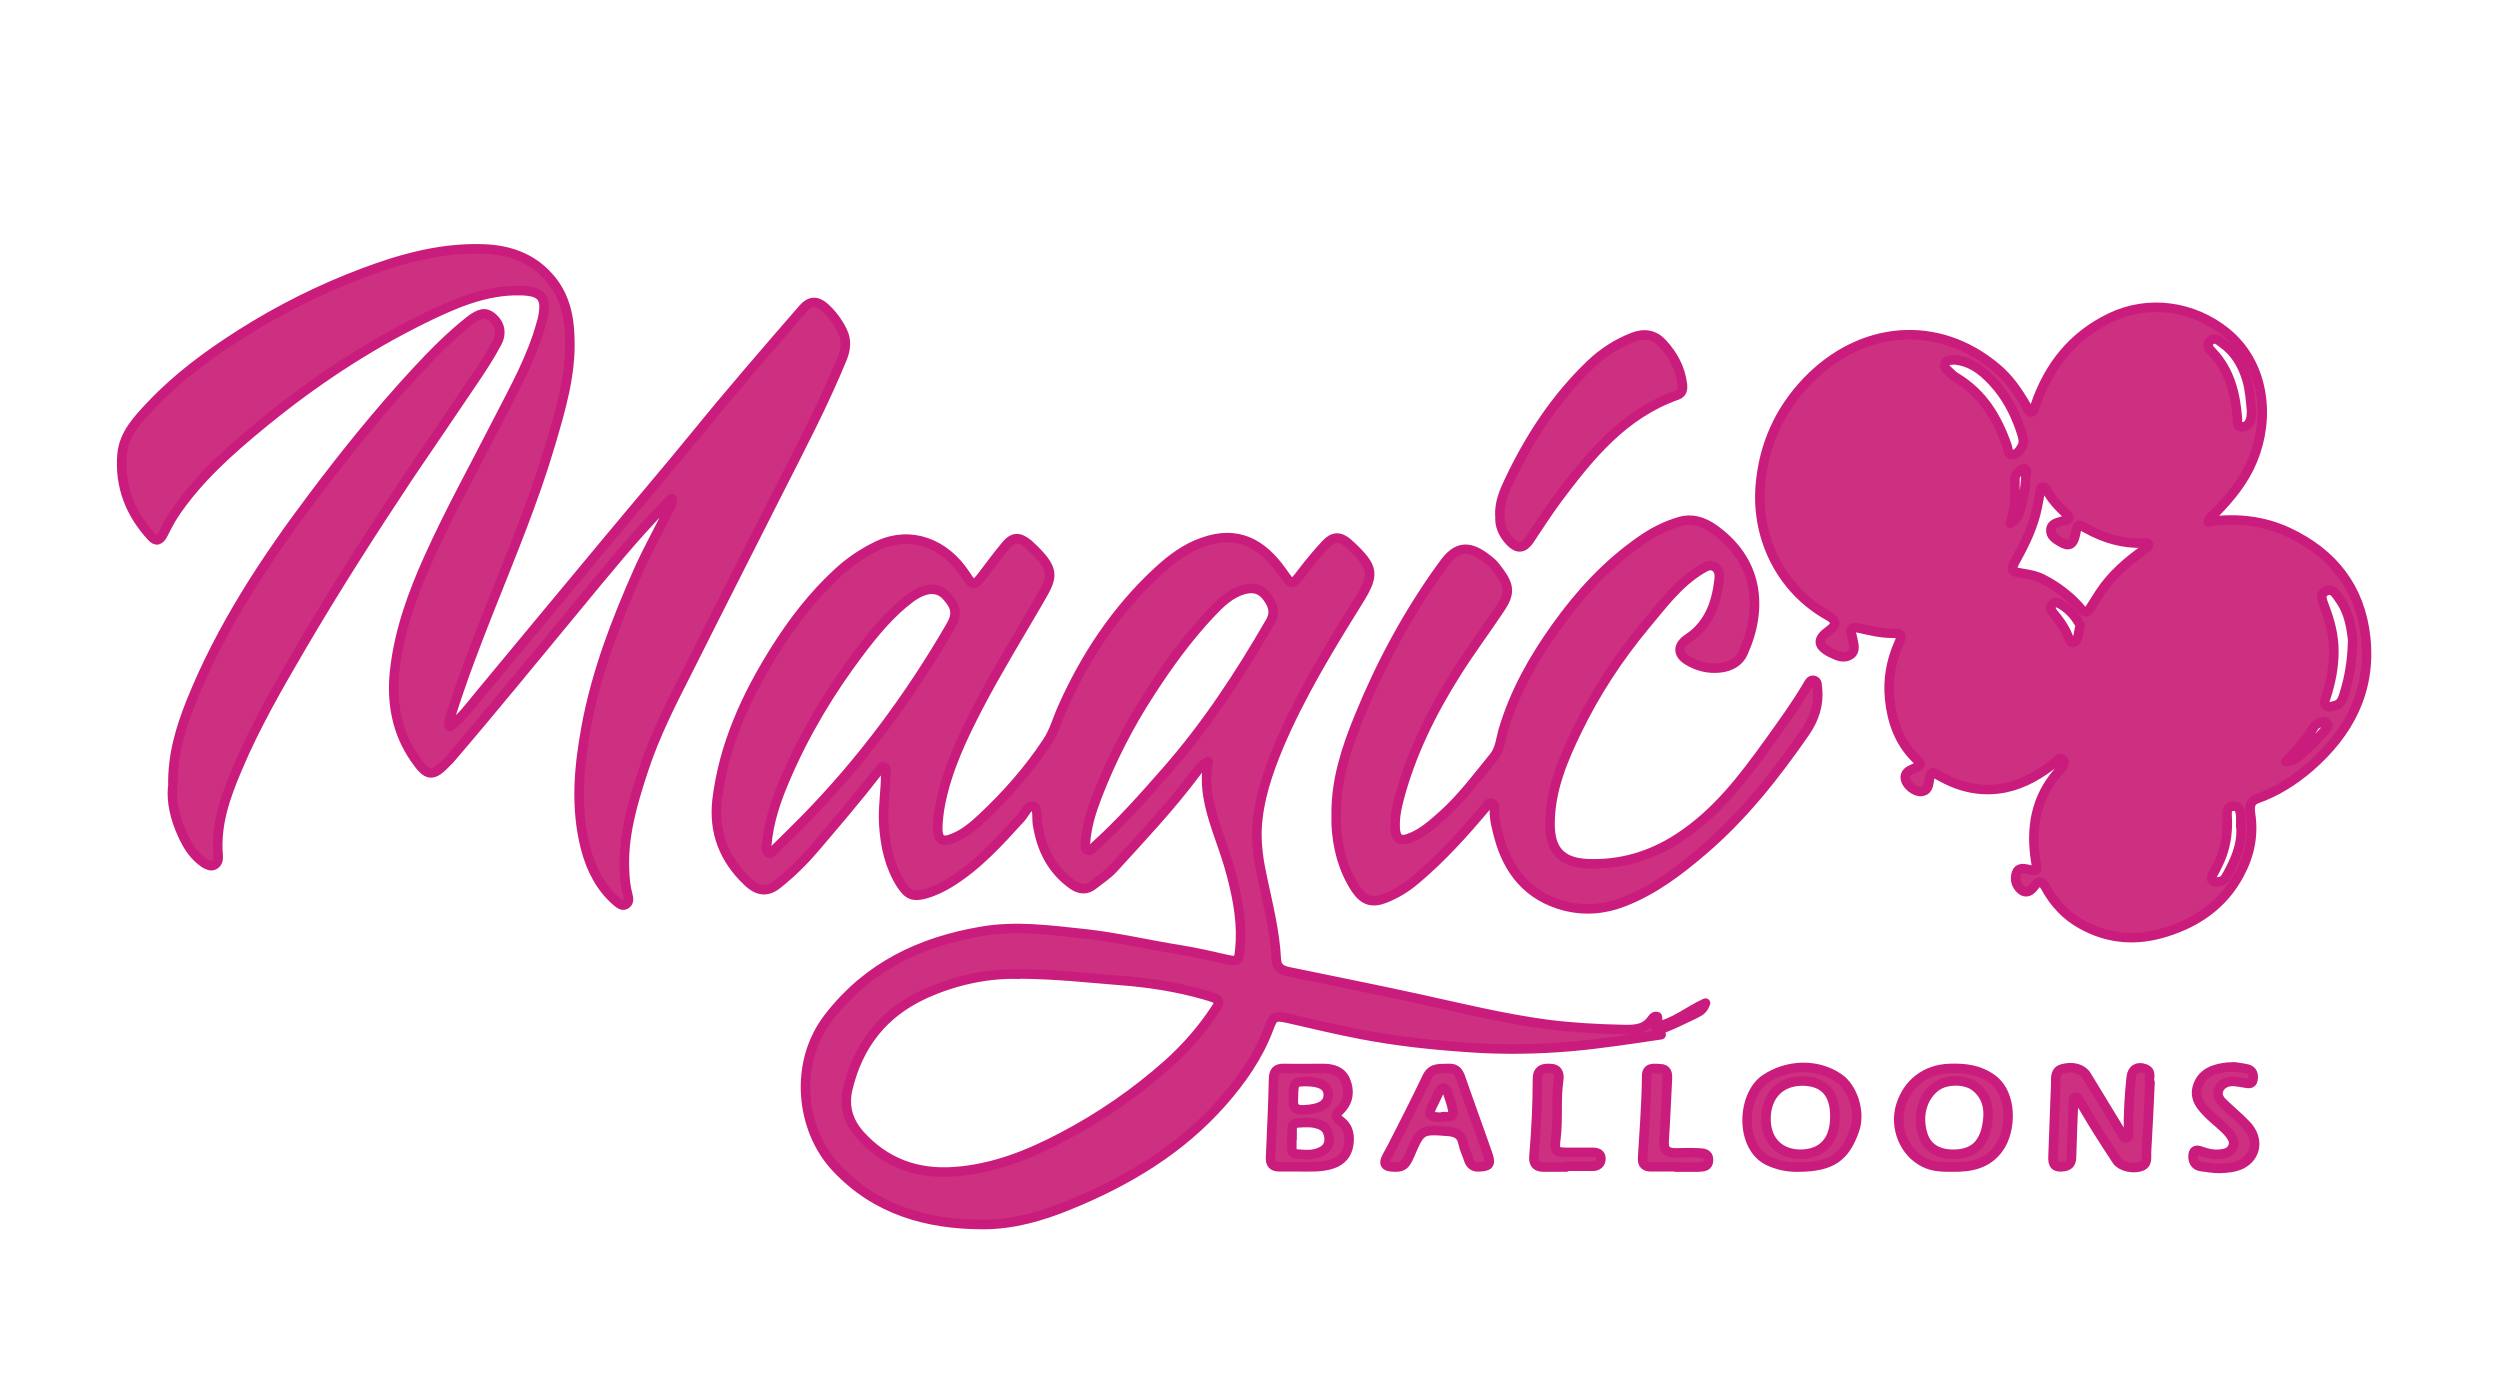
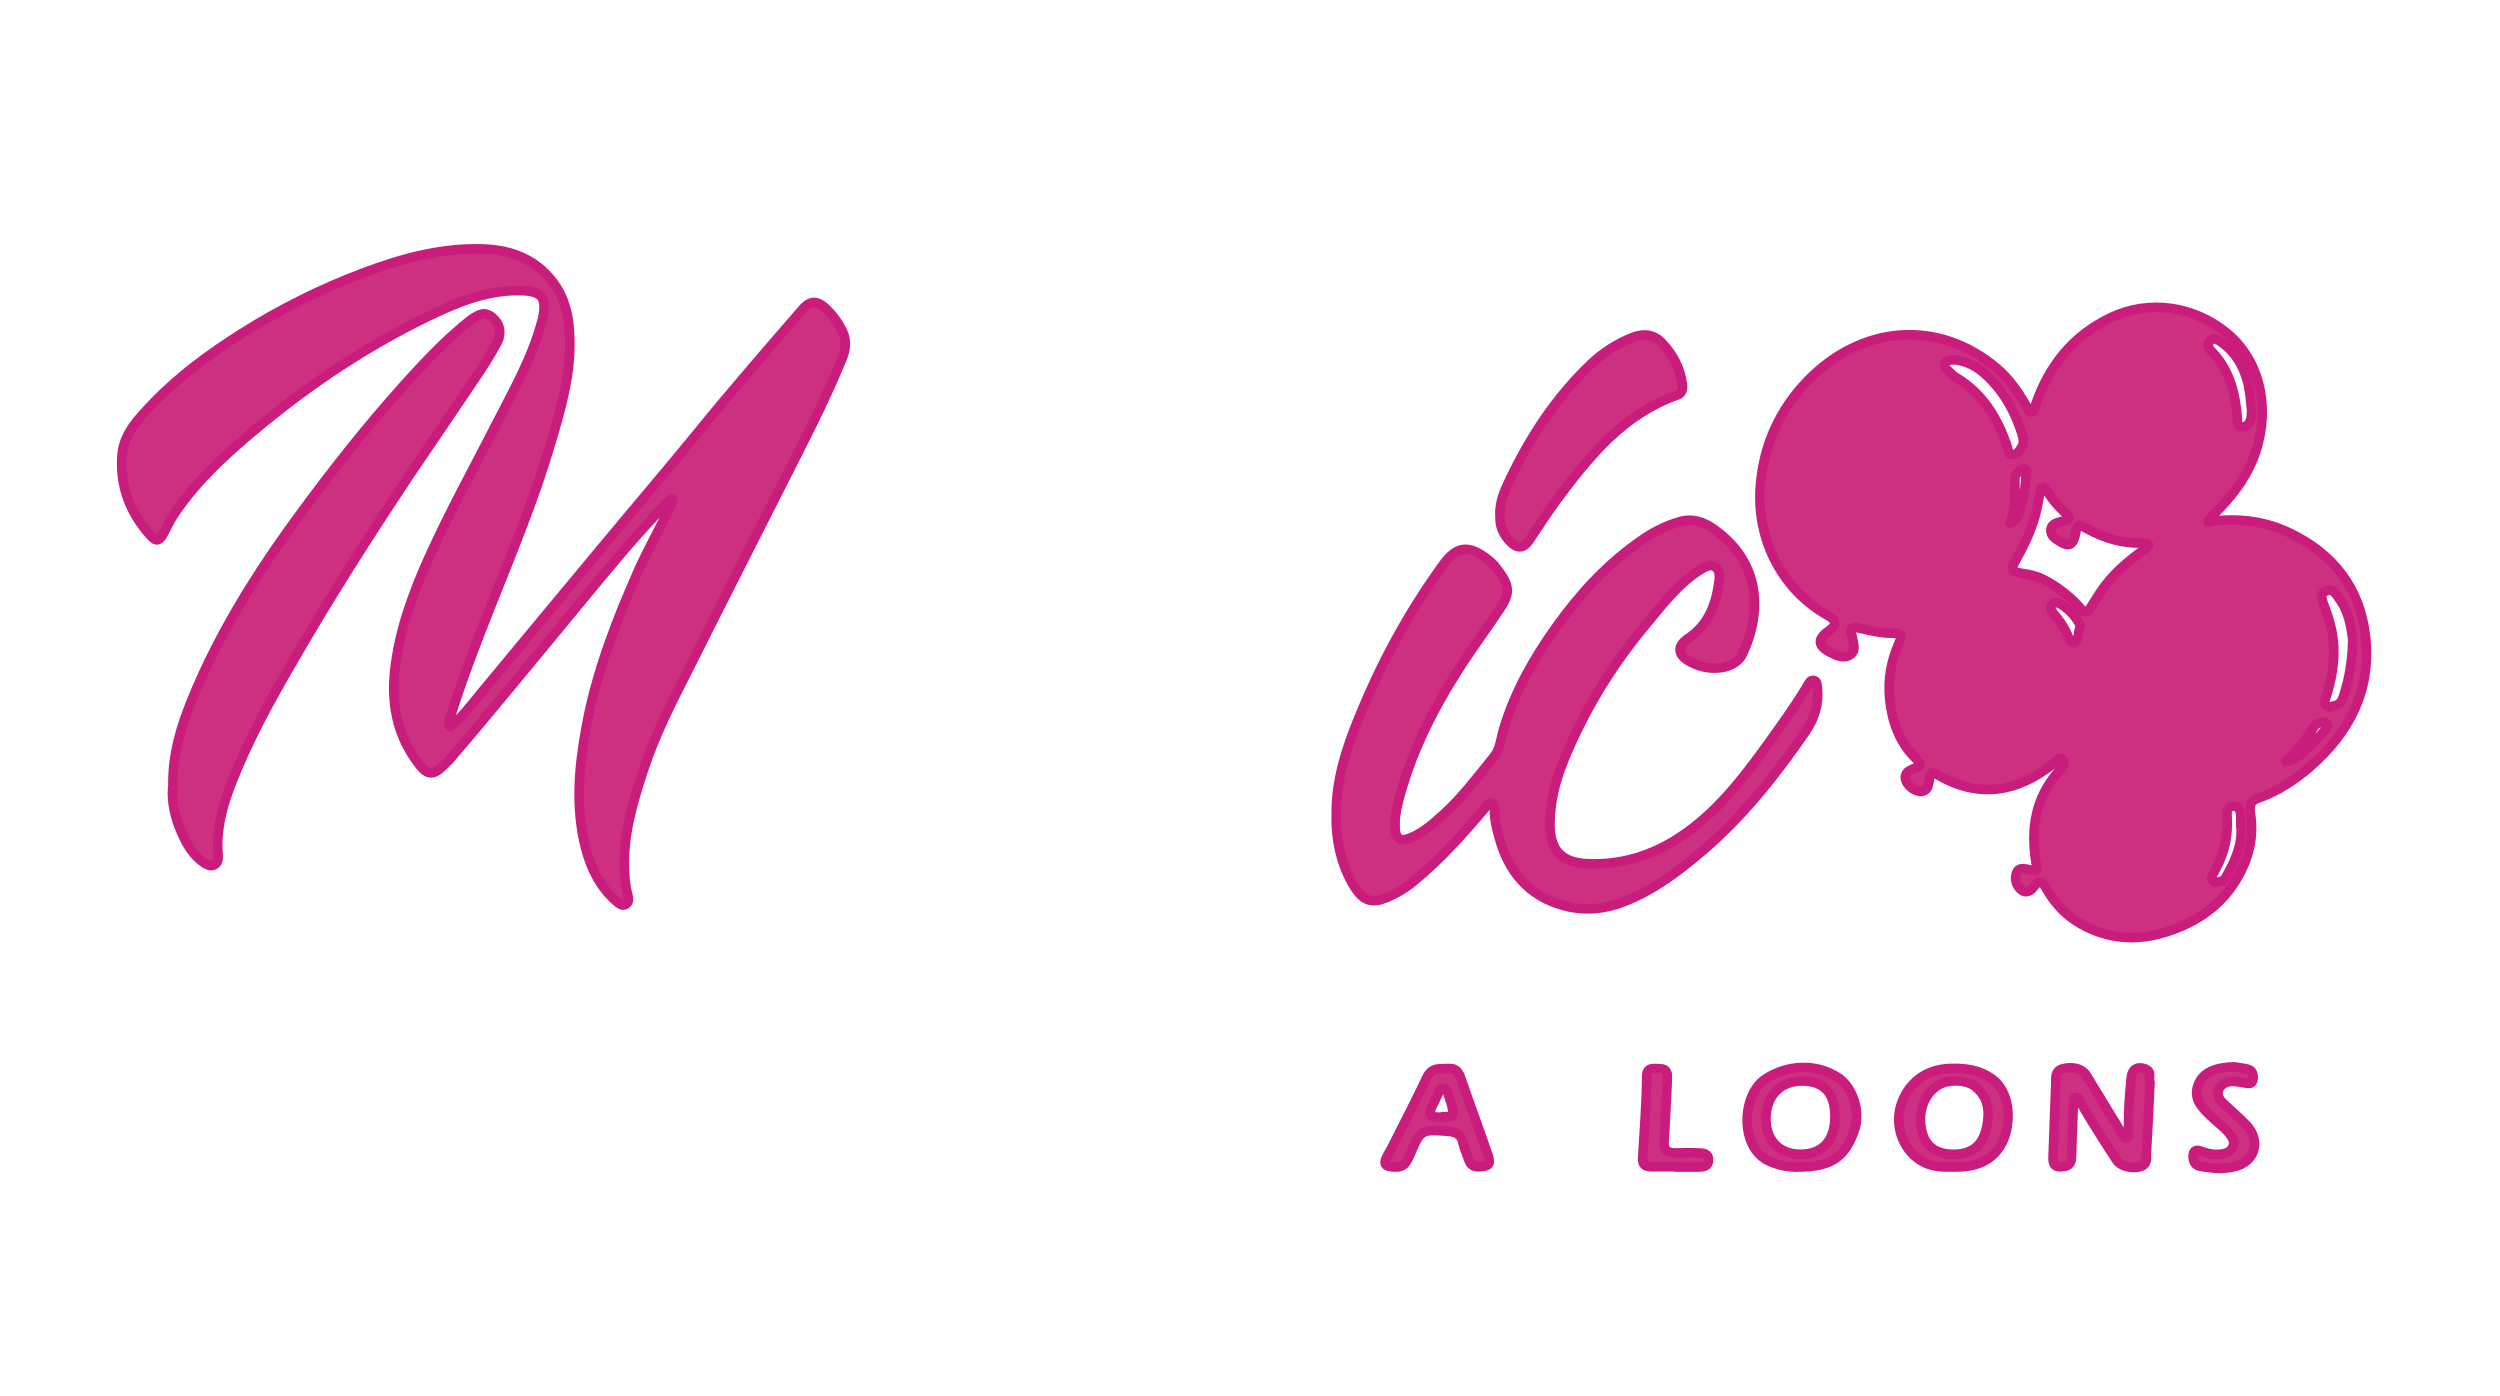
<svg xmlns="http://www.w3.org/2000/svg" id="Layer_1" data-name="Layer 1" version="1.1" viewBox="0 0 917.9 512.5">
  <defs>
    <style>
      .cls-1 {
        fill: #cd3080;
        stroke: #ca1c7c;
        stroke-linecap: round;
        stroke-linejoin: round;
        stroke-width: 3.5px;
      }
    </style>
  </defs>
  <g id="v0iQXK">
    <g>
      <path class="cls-1" d="M811.1,191.5c10.2-1.4,20-.3,29,3.9,16.5,7.7,26.6,20.5,28.5,38.9,2,19.5-6.2,34.9-20.6,47.4-5.7,4.9-12.1,9-19.2,11.5-2.9,1-2.8,3.2-2.5,5.6,1.2,7.9-.3,15.3-4.2,22.4-5.9,10.9-15.3,17.4-26.8,21-10.7,3.4-21.1,2.7-31-2.8-5.6-3.1-10-7.7-13.1-13.4-1.3-2.4-2.5-3.1-4.4-.5-1.1,1.5-2.8,2.8-4.7,1.2-1.9-1.6-2.5-3.9-1.7-6.2.6-1.9,2.5-1.7,4.2-1.3,3.5.8,3.5.7,2.9-2.7-2-12.3-.2-23.6,8.4-33.3.4-.5.9-1,1.2-1.5.6-.9,1.3-2,.2-2.9-1-.9-1.8.3-2.5.9-5.5,4.4-11.4,8-18.4,9.5-8.6,1.8-16.7,0-24.2-4.3-3.2-1.8-3.3-1.8-3.9,1.9-.3,1.8-.6,3.6-2.9,3.8-2.2.2-5.3-2.2-5.8-4.5-.4-2.3,1.2-3.1,2.8-3.8,3.4-1.5,3.3-1.5.7-4.1-5.9-6-8.5-13.5-9.3-21.7-.7-7,.5-13.7,3.3-20.1,1.5-3.4,1.1-3.9-2.4-3.9-4.2,0-8.2-1-12.2-1.9-2.5-.6-3.3.1-2.6,2.6.1.4.2.8.3,1.3.4,2,1.2,4.4-.7,5.8-2,1.5-4.4.8-6.5-.3-.3-.1-.6-.3-.9-.4-4.8-2.5-5-4.9-.5-8.1q4.2-2.9-.3-5.4c-17.1-9.5-26.5-28.2-25-47.6,1.2-15.1,7.1-28,17.3-38.6,19.7-20.4,47.8-23,69.4-4.8,4.7,3.9,8,8.8,11,14,.5.8.7,2.2,1.7,2.2,1.4,0,1.2-1.6,1.6-2.5,4.9-14.3,13.6-25.4,27.5-32.1,14-6.8,30.5-4.4,42.6,5.4,14.2,11.6,16.1,31.3,9.7,46.8-3.1,7.6-8.2,13.8-13.9,19.6-.8.8-1.9,1.4-2.4,3.2ZM765.8,224.6c.9,0,1.3-.8,1.7-1.4,1.2-1.8,2.3-3.7,3.5-5.5,4.3-6.6,10.2-11.6,16.5-16.1.6-.4,1.5-.8,1.3-1.7-.2-.8-1.1-.5-1.7-.5-7.5.3-14.4-1.7-20.9-5.3-3.4-1.9-3.4-1.8-4.2,2.1-.8,3.9-2.4,4.7-5.6,2.7-1.7-1-3.6-2.2-3.4-4.4.2-2.4,2.6-2.6,4.4-3.2.2,0,.4-.1.6-.1,2.1-.3,2-1.3.7-2.5-2.8-2.6-5.4-5.3-7.2-8.8-.3-.6-.7-1.2-1.5-1.1-.7.2-.8.9-.9,1.6-.4,1.9-.7,3.9-1.1,5.8-1.4,6.9-4.4,13.2-7.8,19.3-2.1,3.9-2,4.3,2.2,5,2.7.4,5.3.9,7.8,2.2,5,2.6,9.4,5.9,13.2,10.1.7.8,1.3,1.8,2.5,1.9ZM718.3,132.1c-1.8.2-3.5-.3-4.1,1.4-.6,1.5.8,2.3,1.7,3.2.7.7,1.4,1.4,2.3,1.9,9.7,5.8,15.1,14.7,18.7,25.1.4,1.2.3,3.3,2.1,3.2,1.7,0,2.7-1.7,3.5-3.1.7-1.4.3-2.8,0-4.1-2-6.4-4.8-12.4-9.1-17.6-4.1-4.9-8.7-9.1-15.1-9.9ZM863.9,235.5c-.6-4.8-1.3-10.4-4.7-15.2-1.2-1.7-2.6-4.6-5.2-3.3-2.7,1.3-1.1,4-.4,6.1,1.9,5.1,3.3,10.3,3.3,15.9,0,5.9-1.1,11.5-2.9,17-.3,1-.9,2.2.1,3.1,1,.9,2.1.2,3.1,0,2.5-.5,3-2.7,3.6-4.6,1.8-5.8,2.8-11.8,3-18.9ZM826.7,151c-.4-4.1-.6-7.9-1.7-11.6-1.6-5.4-4.4-10.2-9.1-13.5-1.3-1-3-2.4-4.6-.6-1.4,1.5,0,3,1,4,6.5,6.9,8.5,15.5,9.2,24.5,0,1.1-.3,2.7,1.4,2.9,1.7.2,2.9-.9,3.4-2.5.4-1.1.3-2.3.4-3.2ZM822.7,303.5c0-1.4.1-2.8,0-4.2-.2-1.7-.5-3.4-2.7-3.3-2.2,0-2.4,1.8-2.3,3.6.3,4.9-.2,9.7-1.9,14.4-.9,2.4-2,4.6-3.2,6.8-.4.8-1,1.6-.3,2.4.7.9,1.7.7,2.7.5,1-.2,1.8-.8,2.3-1.7,3.2-5.7,6-11.6,5.5-18.4ZM763.8,229.6c-1.5-2.9-3.7-5.6-6.8-7.5-1.1-.7-2.4-1.4-3.5-.2-1.1,1.3-.2,2.5.6,3.5,1.7,2,3.2,4.1,4.4,6.4.8,1.6,1.5,4.6,2.9,4.1,1.9-.7,1.6-3.7,2.4-6.2ZM738.1,192.1c2.5-1.2,3-2.7,3.4-4.1,1.2-4.3,2.2-8.6,2.3-13.1,0-.9.8-2.2-.3-2.7-1.2-.5-1.8.8-2.7,1.4-.6.5-.9,1.2-1,2-.1,5.3.5,10.6-1.8,16.5ZM839.2,279.6c2.4-.2,3.6-1,4.8-1.9,3.5-2.8,6.5-6.1,9.5-9.4.7-.8,1.7-1.8.7-2.8-.9-.9-2.1-.3-3,.1-.6.2-1.2.6-1.5,1.1-2.7,4.6-6.1,8.6-10.4,12.9Z" />
-       <path class="cls-1" d="M608.5,373.5c.6,1.4-1.1,2-.8,3.5,6.9-1.1,12.2-5.9,18.5-8.7-.8,2.1-1.5,2.8-4.2,4.1-3.9,1.9-7.9,3.8-11.9,5.4-2.1.9-1.1,1.5-.2,2.1-10.8,1.6-21.7,3.3-32.8,4.3-12.6,1.1-25.2,1.3-37.8.4-13.3-.9-26.5-2.3-39.5-4.8-9-1.7-17.9-3.9-26.8-5.9-5-1.1-5.5-.8-7.2,3.8-3.8,10.1-9.9,18.8-17,26.9-15.5,17.6-35,29.2-56.4,37.9-10,4.1-20.5,7.1-31.4,7.1-20.6,0-39.5-5.3-54.1-21-12.9-13.8-15.7-38.3-2.6-55.1,14.4-18.6,33.7-27.8,56.4-31.6,12.5-2.1,24.7-.4,37.1.9,12.3,1.3,24.2,4.2,36.4,6.1,5.5.9,10.9,2.2,16.3,3.4,3.9.8,4.3.7,4.7-3.4,1-9.2-.6-18.2-2.9-27.1-1.5-5.9-3.6-11.6-5.6-17.4-2.6-7.9-4.8-15.8-3.1-24.8-2.5,1.2-3.6,3-4.8,4.5-9.2,12.3-19.8,23.5-30.1,34.8-2.1,2.3-4.8,4-7.3,6-2.5,2-5,1.7-7.5,0-7.8-5.5-11.6-13.3-13-22.5-.3-2.2.3-5.7-1.4-6.3-2.1-.7-3.2,2.6-4.7,4.2-8,8.8-15.9,17.6-26.2,23.9-2.8,1.7-5.7,3.1-8.9,4-4.4,1.2-6.3.4-8.8-3.4-4.3-6.7-5.9-14.2-6.4-22-.4-6.2.7-12.4.7-18.6,0-.9.5-2.2-.6-2.6-1.1-.4-1.6.9-2.2,1.6-7.5,9.7-15.4,18.9-23.3,28.2-4.1,4.8-8.6,9.2-13.6,13.2-3.7,3-7.2,2.8-11.1-1-8.6-8.2-12.5-18.1-11.1-30.1,2.5-20.1,10.7-38,21.4-55,6.5-10.3,13.8-19.8,22.8-28.1,4.5-4.2,9.6-7.6,15.1-10.2,11.7-5.4,24.4-.9,32.1,11.1,2.5,3.9,3,3.9,5.9.2,2.8-3.7,5.6-7.5,8.6-11.1,2.8-3.4,4.9-3.4,8.4-.6,0,0,.2.1.2.2,10.1,9.3,8.8,11.7,3.8,20.3-7.4,12.8-15.2,25.4-22.1,38.6-6.1,11.7-11.8,23.6-14.3,36.7-.5,2.7-.8,5.4-.9,8.1-.1,4.7,1.6,5.8,5.8,4,4-1.6,7.3-4.4,10.4-7.3,9-8.4,17.2-17.7,24-28,2.5-3.7,3.7-8.3,5.6-12.5,8.4-18.9,19.7-35.9,34.9-50,4.9-4.5,10.2-8.6,16.6-10.8,12.8-4.6,21.8.5,29,10.6,3.9,5.5,3.6,5.6,7.7.2,2.7-3.5,5.6-7,8.6-10.2,2.6-2.8,5.1-2.8,8-.3.3.3.6.6,1,.9,8.7,8.2,8.9,10.6,2.7,20.6-10.6,17-21,34.1-28.9,52.6-4.2,10-7.7,20.2-8.2,31.1-.2,6,.7,11.9,2,17.8,2.1,9.9,4.6,19.7,5.1,29.9.2,3,2,4,4.6,4.5,16,3.3,32,6.5,48,10,15.5,3.4,31,7.2,46.7,9.3,9.3,1.2,18.6,1.7,28,1.9,4.3.1,8.2,0,10.8-4,.3-.5.9-1,1.8-.7ZM374.1,357.7c-10.5-.4-22.8,1.9-34.5,7.2-15.4,7-24.6,18.9-28.4,35.2-1.4,6.2.3,11.7,4.4,16.4,9.3,10.4,21,14.7,34.8,13.7,14.3-1,27.3-6.2,39.8-12.8,13.9-7.3,26.8-16.2,38.6-26.7,6.9-6.2,13-13.2,18-21,1-1.6.8-2.6-1-3.3-1.1-.4-2.3-.8-3.4-1.1-10.1-2.9-20.4-4.5-30.8-5.3-11.7-.9-23.4-2.3-37.5-2.4ZM281.4,310.5c0,.8-.3,2,.7,2.6,1.1.6,1.7-.6,2.4-1.3,3.7-3.6,7.3-7.2,10.9-10.8,21-21.4,38.7-45.3,53.7-71.2,2.4-4.2,2.1-6.9-1.5-10.9-2.4-2.7-5.7-3.3-9.5-1.6-1.4.6-2.7,1.4-3.9,2.3-7.2,5.4-12.9,12.3-18.3,19.4-11.1,14.6-20.5,30.3-27.7,47.2-3.3,7.7-6,15.6-6.7,24.3ZM398.5,309.7c0,.6-.4,1.8.7,2.4,1.3.7,1.9-.6,2.7-1.3,9.4-8.5,17.8-17.9,26.1-27.4,14.9-16.9,27.2-35.7,38.4-55.1,2-3.5.9-6.3-1.1-9-1.9-2.7-4.5-3.8-8-3-5.5,1.3-9.3,5.2-12.9,9-8.3,8.8-15.4,18.6-22,28.8-7.9,12.1-14.4,24.9-19.6,38.3-2.1,5.5-3.9,11.1-4.3,17.4Z" />
      <path class="cls-1" d="M246.9,183.4c-1.4,0-2,1.3-2.8,2.1-11.4,11.7-21.7,24.4-32.1,37-15.6,18.8-30.9,37.7-46.8,56.2-.2.2-.4.5-.7.7-5.6,6-7.5,6-12.2-.9-6.7-9.7-8.6-20.6-7.4-32.1,1.6-14.7,6.6-28.4,12.6-41.7,7.8-17.3,17-33.8,25.6-50.7,5.9-11.5,12.3-22.9,15.7-35.5.2-.6.4-1.3.5-1.9,1.5-7.5-.5-9.7-8.1-9.9-13.2-.3-24.9,5-36.3,10.6-20.8,10.3-40,23.1-57.9,37.7-12.3,10.1-24.3,20.6-33.2,34-1.5,2.3-2.7,4.7-3.9,7.1-1.2,2.3-2.5,3-4.4.8-7.8-8.5-11.6-18.5-10.7-29.9.6-7.7,6-13.2,11-18.5,9.7-10.2,20.9-18.4,32.7-25.9,14.2-9,29.2-16.5,44.9-22.4,14.1-5.3,28.6-9.3,43.9-8.8,9.2.3,17.6,3,24,10.1,5.9,6.4,7.7,14.3,7.9,22.6.5,13.4-3.3,26.1-7,38.7-6.1,20.8-14.5,40.8-22.5,61-5.2,13.1-10.2,26.2-14.4,39.6-.3,1-.8,2-.1,3.4,4.3-3.2,7.3-7.3,10.5-11.2,15.5-18.7,31-37.4,46.5-56,11.2-13.5,22.6-26.8,33.7-40.4,12.6-15.5,25.8-30.7,38.9-45.8,2.5-2.9,5-3.1,7.9-.6,2.8,2.5,5,5.5,6.6,8.8,1.6,3.2,1.3,6.5,0,9.8-6.9,16.9-15.4,33-23.6,49.2-10.9,21.6-21.9,43.1-32.7,64.7-6.3,12.4-12.7,24.8-17,38.2-3.8,11.7-7.3,23.5-6.7,36.1.1,3.1.4,6.1,1.2,9,.3,1.3.6,2.7-.8,3.5-1.3.7-2.3-.3-3.2-1-6.1-5.2-9.5-12.1-11.5-19.7-3.8-14.8-2.5-29.6.2-44.3,3.7-20.2,11-39.1,19.3-57.8,3.5-7.8,7.7-15.2,11.4-22.8.5-1,1.4-2,.7-3.4Z" />
      <path class="cls-1" d="M490.6,299.3c-.2-12.7,3.7-24.5,8.4-36,7.9-19.4,17.8-37.8,30.1-54.9.1-.2.3-.4.4-.5,5.5-8.2,10.5-8,18.3-1.2,1,.9,1.8,2.2,2.7,3.3,3.8,5.2,3.9,8,.3,13.4-5.2,7.8-10.8,15.3-15.8,23.2-9.4,14.8-17.1,30.4-21.5,47.4-.9,3.5-1.5,7-1.2,10.7.3,3.2,1.8,4.2,4.8,3.2,5.1-1.8,9-5.4,12.8-8.8,7-6.3,12.6-13.9,18.5-21.1,2.4-2.9,2.6-6.7,3.6-10.1,4.1-13.7,11-26,19.3-37.6,8.7-12.2,18.8-23.2,31.2-31.8,4.4-3.1,9.1-5.5,14.3-7,4.4-1.3,8.4,0,12.1,2.5,16.7,11.6,18.6,29.1,11.1,45.7-1.5,3.4-4.8,5.1-8.4,5.5-4.2.5-8.3-.5-11.9-2.7-3.8-2.3-3.8-5.5,0-8,7.8-5.2,10.5-13,11.5-21.7.2-1.7.1-3.6-1.6-4.7-1.8-1.1-3.3,0-4.8.8-8.7,5.2-14.5,13.3-20.9,20.9-9.8,11.8-18.1,24.5-24.8,38.3-5.3,10.9-10,22-10,34.5,0,9.3,4,14,13.4,14.5,12.2.6,23.5-2.7,33.8-9.4,13.9-9,23.7-21.9,33.2-35.1,4.9-6.8,9.8-13.6,14.1-20.8.5-.9,1-2.2,2.3-2,1.5.3,1.2,1.8,1.4,3,.6,5.9-1.2,11.2-4.5,16-11,15.9-22.9,31-37.7,43.6-8.8,7.5-18,14.5-28.9,18.7-7.1,2.8-14.4,3.4-21.8,1.5-13.2-3.5-20.7-12.7-24.1-25.5-.8-3.1-1.7-6.3-1.6-9.6,0-.9.2-2.2-.9-2.6-1.3-.4-1.8.9-2.5,1.7-8,9.5-16.3,18.7-25.9,26.7-3.2,2.7-6.7,4.8-10.6,6.4-4.9,2-8,1.1-11-3.3-4.7-7.2-6.8-15.3-7.2-23.8,0-1.1,0-2.2,0-3.3Z" />
      <path class="cls-1" d="M63.5,289c-.3-11.7,2.8-21.6,6.6-31.2,11.1-27.6,27.3-52.2,45.1-75.8,11.8-15.7,24.1-30.9,37.4-45.3,6.2-6.7,12.6-13.2,19.8-18.9,3.7-2.9,5.9-3.3,8.2-1.4,2.9,2.3,3.8,5.8,1.9,9.4-2.5,4.7-5.4,9.2-8.4,13.6-7.9,11.8-15.9,23.4-23.8,35.1-13.7,20.6-27,41.4-39.5,62.7-8.6,14.7-17.1,29.4-23.7,45.1-4.3,10.1-8,20.5-7,31.9.1,1.3-.1,2.7-1.5,3.4-1.2.6-2.3,0-3.4-.6-4.1-2.7-6.5-6.7-8.4-11-2.6-5.7-3.9-11.8-3.4-17Z" />
      <path class="cls-1" d="M550.7,189.4c-.2-4.8,1.5-8.8,3.3-12.6,7.6-16.1,17.2-30.8,30.1-43.1,4.4-4.2,9.5-7.5,15.3-9.8,4.3-1.7,8-1.1,11,2.2,3.9,4.2,6.6,9.2,7.3,15,.2,1.8,0,3.3-2,4-19.6,6.9-32,22.2-43.9,38.1-3.6,4.9-6.9,10-10.3,15.1-2.1,3.1-4.3,3.3-6.9.7-2.7-2.8-4.2-6.1-3.8-9.6Z" />
      <path class="cls-1" d="M789.4,397.4c-.4,8.9-.8,17.3-1.3,25.6-.1,2,.6,4.4-2.1,5.3-2.9,1-7.2,0-8.7-2.1-2.6-3.9-5.1-7.8-7.6-11.8-2.1-3.3-4-6.7-6.1-10.1-.4-.6-.6-1.6-1.6-1.4-.9.3-.7,1.3-.7,2-.3,6.4-.5,12.8-.7,19.3,0,1.9-.2,3.7-2.7,4.1-3.3.5-4.3-.5-4.1-3.8.4-8.9.6-17.8,1-26.8,0-2.1-.3-4.6,2.6-5.3,3.7-1,7.2,0,8.7,2.5,4.3,7.1,8.6,14.1,12.9,21.2.4.7.7,1.9,1.7,1.7,1.1-.2.8-1.4.8-2.3-.1-6.7.3-13.3,1-19.9.3-3,2.3-4.2,5-3.2,2.8,1,1.4,3.5,1.7,4.8Z" />
-       <path class="cls-1" d="M476.9,428.4c-2.4,0-4.8,0-7.2,0-2.3,0-3.3-1-3.2-3.4.4-9.6.9-19.1,1.1-28.7,0-2.7.9-4.1,3.8-4,4.8.1,9.6,0,14.4,0,3.6,0,6.9,1,8.3,4.6,1.5,3.7,1.1,7.5-2,10.6-1.4,1.4-2.3,2.4,0,4,3.3,2.4,3.7,6,2.9,9.7-.9,3.7-3.5,5.6-7,6.5-3.6.9-7.4.7-11.1.7ZM474.3,418s0,0,0,0c0,1.2,0,2.4,0,3.6,0,1.1.5,2,1.7,2.1,2.9.2,5.9.6,8.7-.7,2.2-.9,3.5-2.6,3.3-5.1-.2-2.4-1.2-4.2-3.5-5-2.6-1-5.4-.8-8.1-.6-1.3,0-1.9.9-2,2.2,0,1.2,0,2.4,0,3.6ZM474.9,402.2c0,2.5-.8,5.4,3.5,5.3,6-.2,9.2-1.8,9.3-5.4,0-3.3-2.5-4.9-8-5-4.4,0-4.7.3-4.8,5.1Z" />
      <path class="cls-1" d="M716.7,428.5c-3.3,0-6.9,0-10.2-1.7-7.3-3.6-11.1-12.8-8.6-20.9,2.6-8.3,9.2-13.3,17.9-13.6,5.7-.2,11,.4,15.8,4,7.4,5.5,6.9,18.7,2.4,25.1-4.2,6-10.3,7.2-17.3,7.1ZM717.1,423.8c6.8,0,10.8-3,12.3-9.8,1.2-5.6.8-11-4-14.9-3.6-3-10.9-2.9-14.5-.2-5.1,3.7-7.1,10.8-4.9,17.7,1.5,4.7,5.3,7.2,11.2,7.2Z" />
      <path class="cls-1" d="M660.4,428.5c-3.5.1-7.2-.5-10.9-2.2-10.8-5-10.1-24-1.5-30,8.1-5.5,19-6,27.1-.5,5.3,3.6,8.1,12.7,5.8,19.1-3.5,10.1-8.6,13.5-20.5,13.6ZM673.7,409.9c0-8.6-4-12.9-11.9-13-8.1,0-13.3,5.3-13.4,13.7-.1,8,4.8,13.1,12.5,13.2,8.2,0,12.8-4.9,12.8-13.8Z" />
      <path class="cls-1" d="M543.2,428.4c-1.8.2-3.3-.5-4-2.7-.6-2-1.6-3.9-2-5.9-.6-3.2-2.6-4.2-5.5-4.4-9.9-.8-10.1-.7-14.1,8.7-1.7,4-2.8,4.7-6.9,4.3-2.2-.2-2.6-1.3-1.8-3.1.6-1.3,1.4-2.5,2-3.7,4.4-8.6,8.8-17.2,13-26,1.8-3.9,4.9-3.1,8-3.3,3-.2,3.8,1.7,4.6,4,3.2,9.3,6.6,18.4,9.8,27.7,1.2,3.4.4,4.3-3.1,4.4ZM529.4,410.1c1.3-.6,4.5,1.3,4-2.5-.4-2.3-1.3-4.6-2-6.8-.2-.6-.6-1.2-1.3-1.3-.9-.1-1.3.6-1.7,1.3-.7,1.4-1.4,2.9-2.1,4.4-2.2,4.2-1.8,5,3.2,5Z" />
      <path class="cls-1" d="M820.3,391.7c1.2.2,3,.4,4.8.8,2,.5,2.4,2.1,2.1,3.9-.3,1.9-1.8,1.4-3.1,1.2-1.7-.2-3.4-.7-5.2-.5-1.8.2-3.4,1.1-4.2,2.8-.8,1.8-.1,3.5,1.2,4.8,2.9,2.9,6.2,5.5,9,8.5,4.6,5,3.6,11.5-2,14.3-2.5,1.2-5.3,1.4-8,1.5-2.3,0-4.5-.4-6.8-.7-2.1-.3-2.9-1.8-2.9-3.7,0-1.9.8-2.7,2.7-2,2.5.9,5,1.5,7.7,1.1,1.8-.2,3.4-.8,4.2-2.6.8-1.9-.1-3.3-1.2-4.8-2-2.5-4.6-4.3-6.9-6.5-3.2-3.1-6.5-6.4-4.7-11.3,1.8-4.9,6.3-6.2,11.1-6.7.5,0,1.1,0,2.3-.1Z" />
-       <path class="cls-1" d="M575,428.5c-2.7,0-5.4,0-8.2,0-2.7,0-3.8-1.2-3.6-3.8.8-9.5,1.3-19.1,1.3-28.7,0-3.1,1.8-3.8,4.5-3.7,2.9,0,3.6,1.7,3.3,4.1-1.1,7.3-.1,14.8-1.1,22.1-.5,4.1,0,4.6,4.1,4.6,3.2,0,6.3,0,9.5,0,1.5,0,3,.4,3,2.3,0,1.8-1.2,2.8-3,2.8-3.3,0-6.5,0-9.8,0,0,0,0,0,0,.1Z" />
-       <path class="cls-1" d="M615,428.4c-2.9,0-5.9,0-8.8,0-2.2,0-3.2-.9-3.1-3.1.6-10.1,1.4-20.2,1.5-30.3,0-3.3,2.8-2.7,4.9-2.6,2.6,0,2.8,1.8,2.7,3.8-.4,7.6-.7,15.2-1.2,22.8-.2,3.1.9,4.2,4,4.3,2.8,0,5.6-.2,8.5,0,1.7.1,3.8,0,3.8,2.6,0,2.5-1.9,2.5-3.7,2.6-2.8,0-5.7,0-8.5,0h0Z" />
+       <path class="cls-1" d="M615,428.4c-2.9,0-5.9,0-8.8,0-2.2,0-3.2-.9-3.1-3.1.6-10.1,1.4-20.2,1.5-30.3,0-3.3,2.8-2.7,4.9-2.6,2.6,0,2.8,1.8,2.7,3.8-.4,7.6-.7,15.2-1.2,22.8-.2,3.1.9,4.2,4,4.3,2.8,0,5.6-.2,8.5,0,1.7.1,3.8,0,3.8,2.6,0,2.5-1.9,2.5-3.7,2.6-2.8,0-5.7,0-8.5,0Z" />
    </g>
  </g>
</svg>